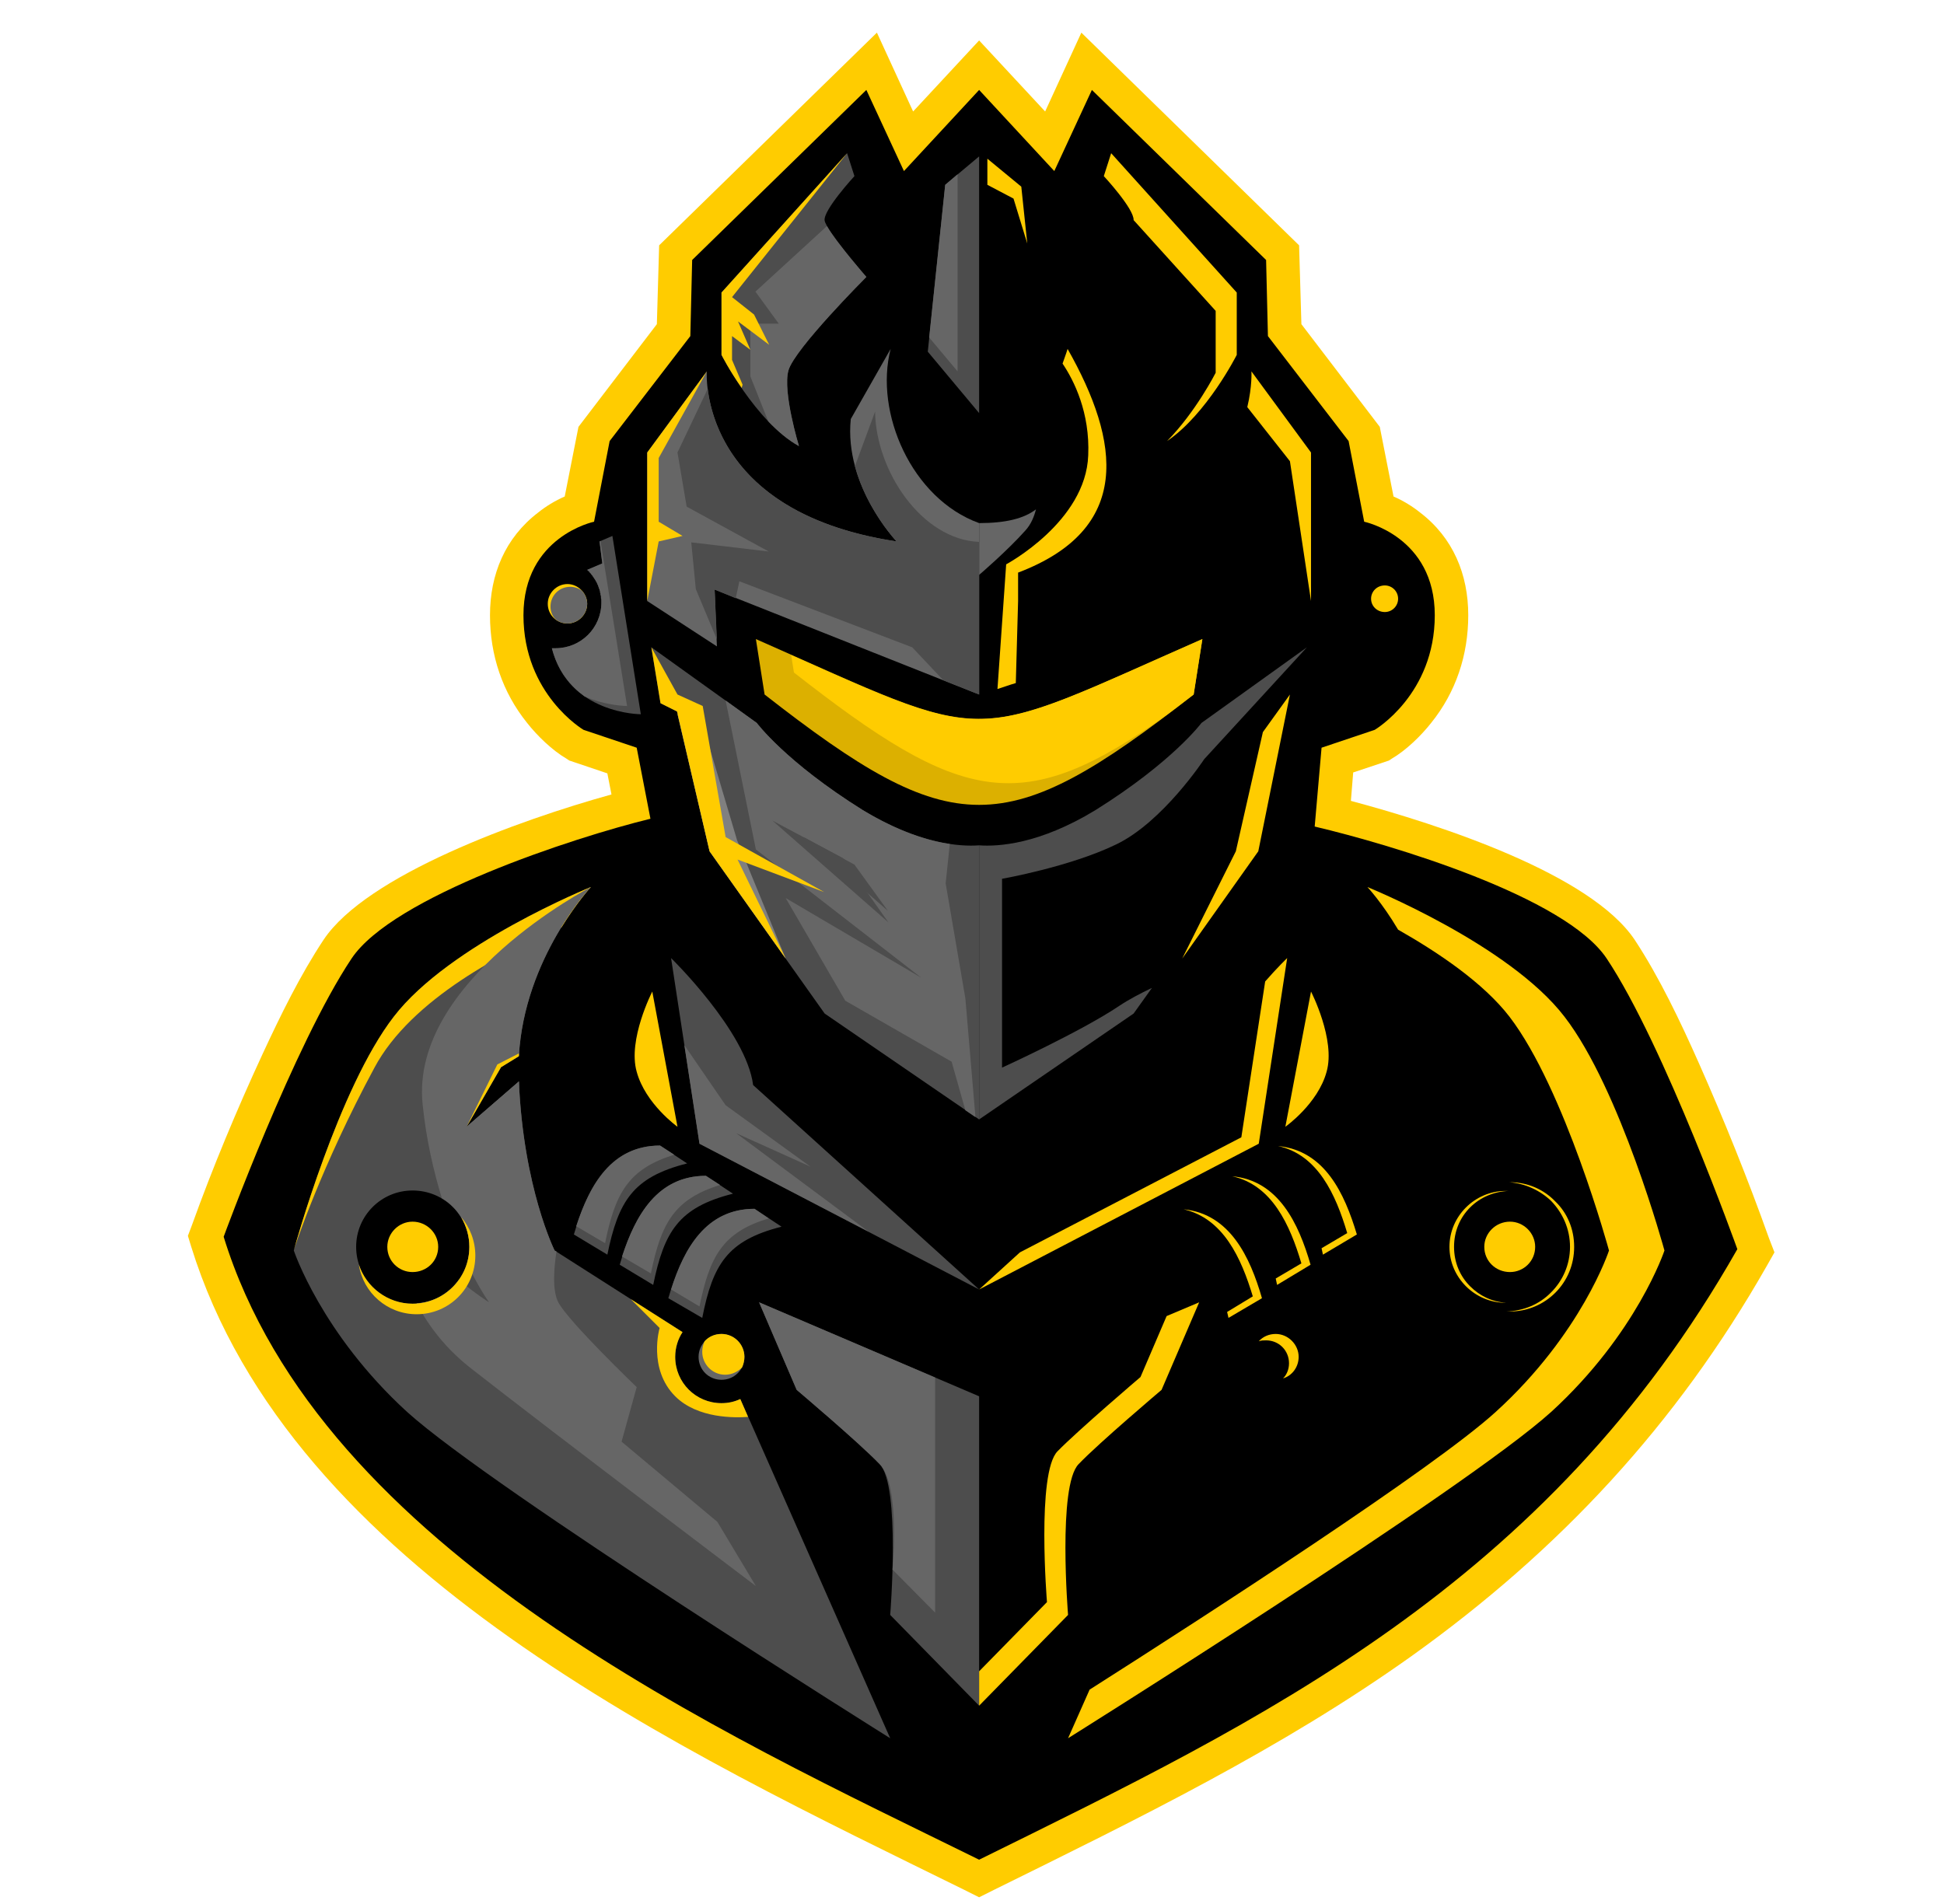
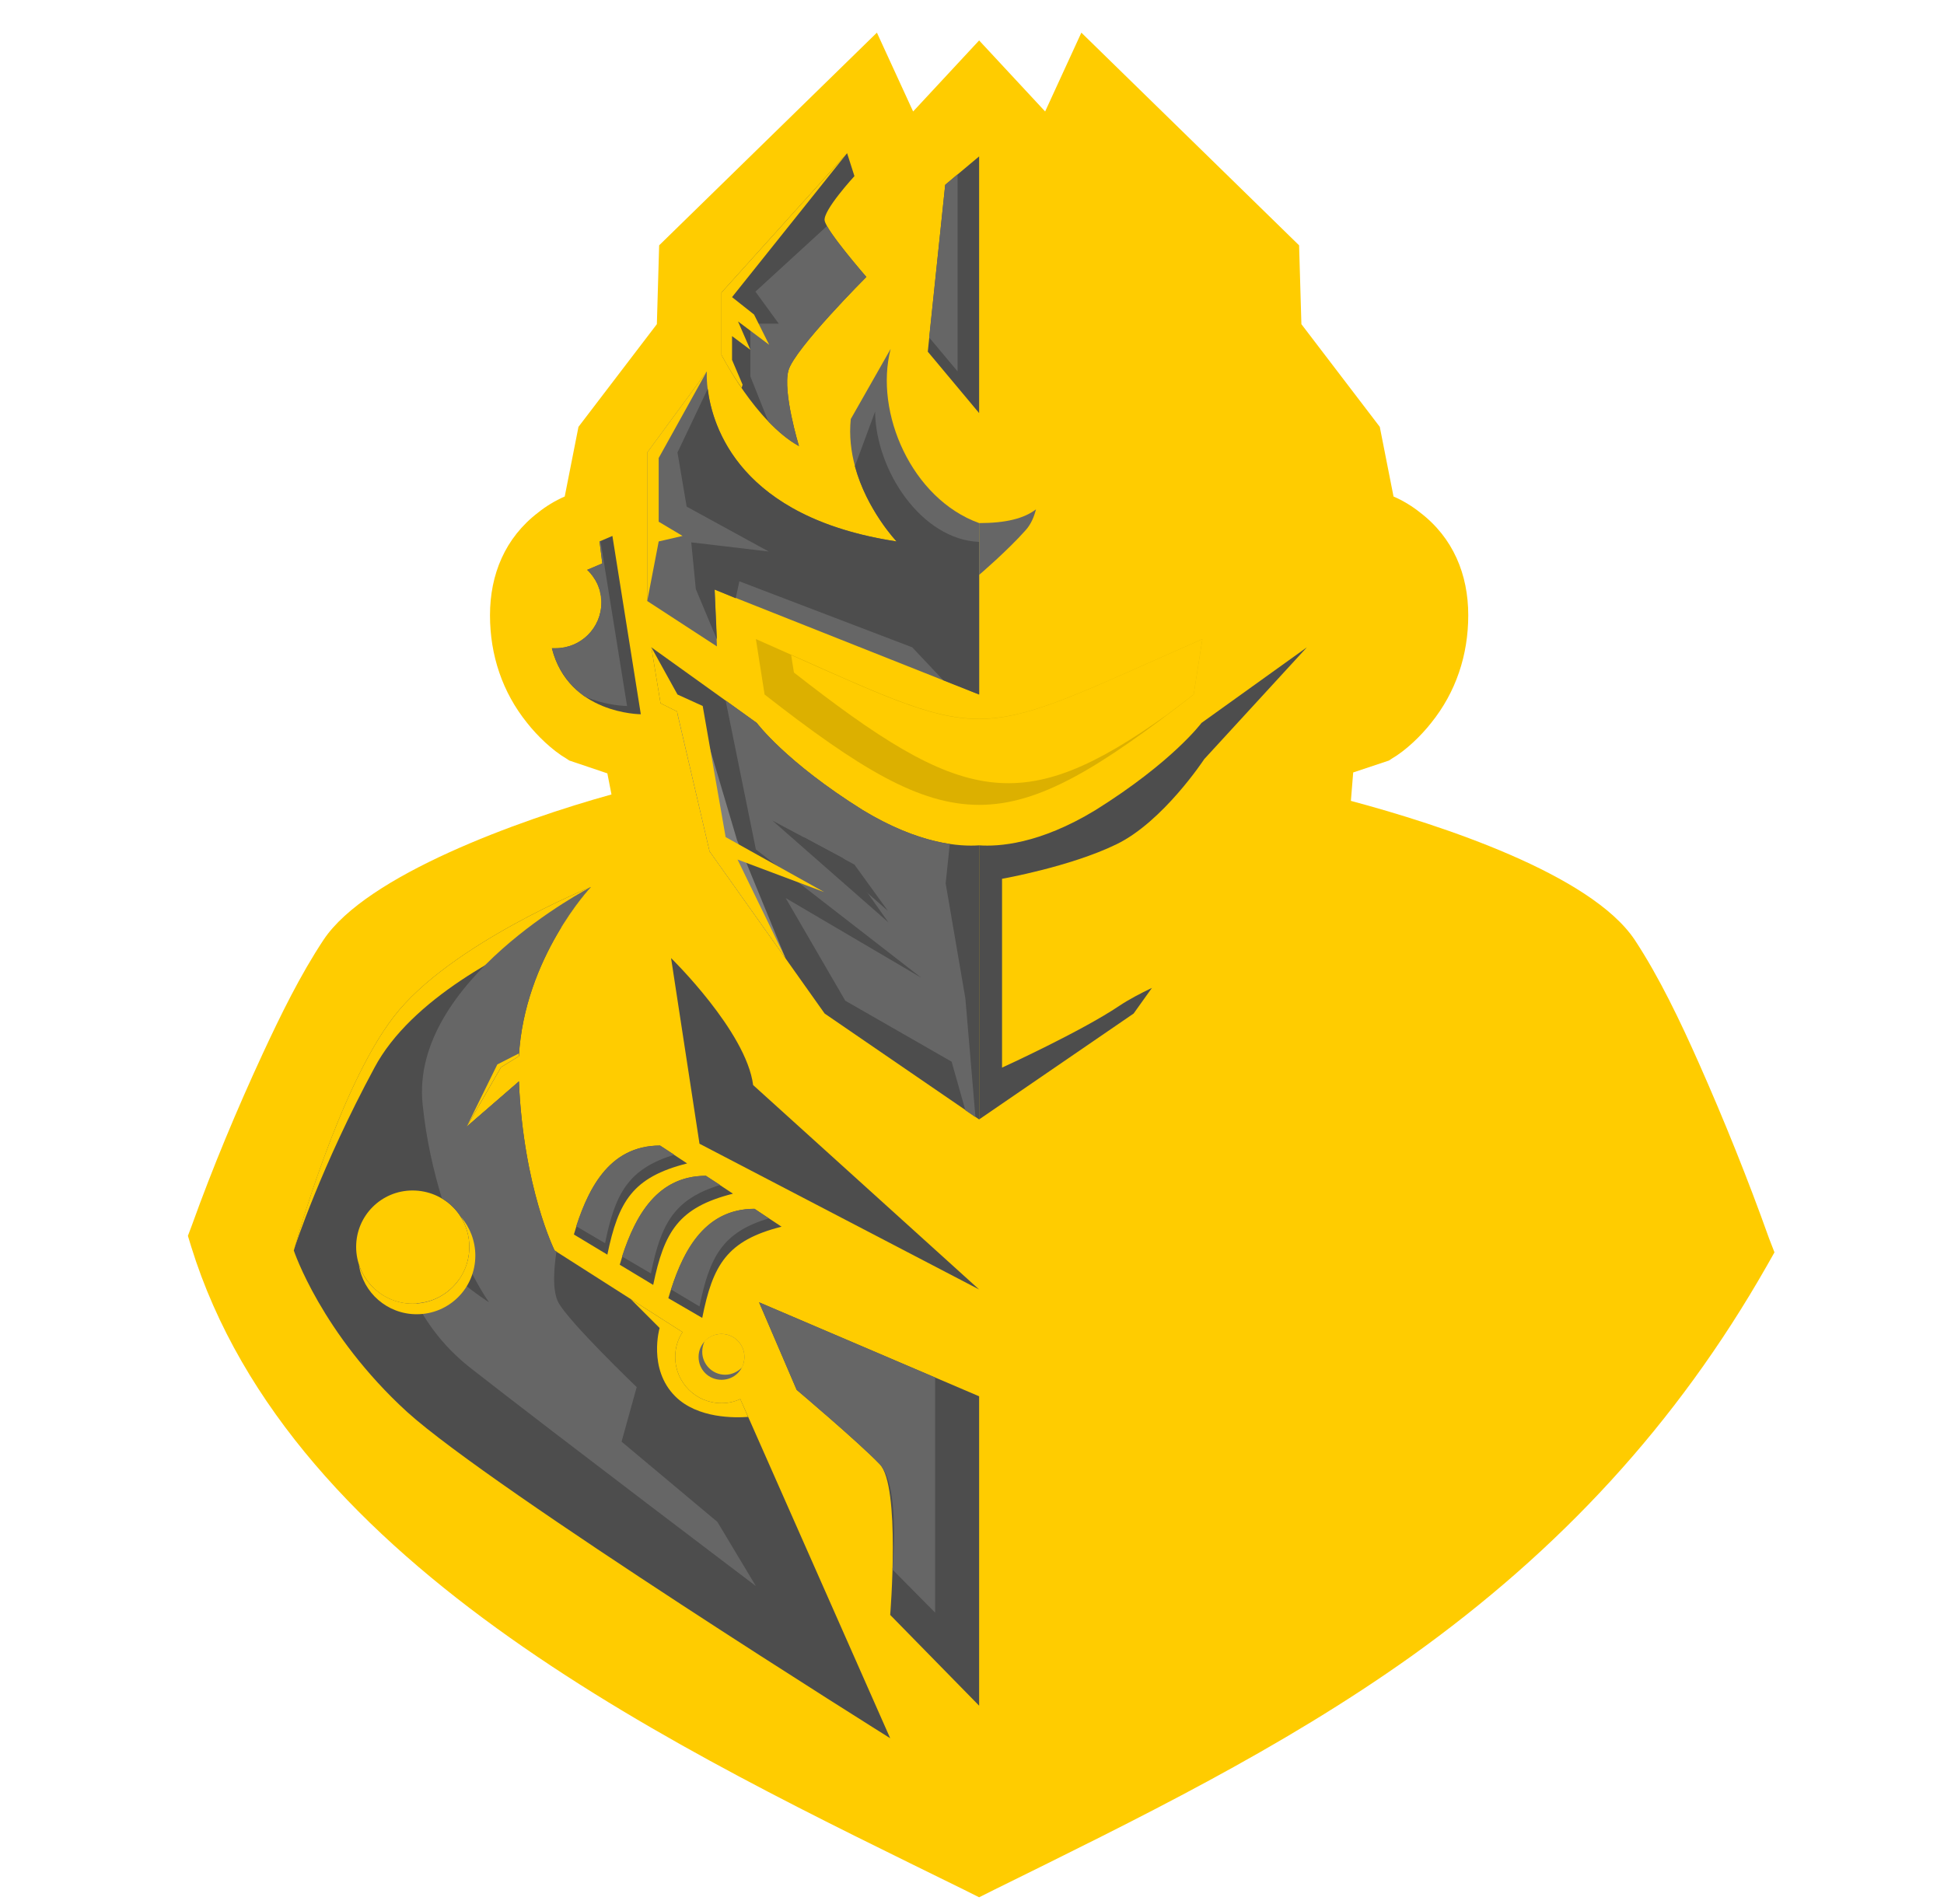
<svg xmlns="http://www.w3.org/2000/svg" width="100%" height="100%" viewBox="0 0 2403 2354" version="1.1" xml:space="preserve" style="fill-rule:evenodd;clip-rule:evenodd;stroke-linejoin:round;stroke-miterlimit:2;">
  <g id="ArtBoard1" transform="matrix(1.009,0,0,1,-793.938,-807)">
    <rect x="787" y="807" width="2382" height="2354" style="fill:none;" />
    <g transform="matrix(0.991,0,0,1,6.878,0)">
      <path d="M1542.98,1789.21L1537.88,1763.13L1490.85,1747.27L1487.45,1745.01C1469.88,1734.8 1451.18,1716.67 1438.71,1700.81C1408.11,1662.83 1392.8,1616.93 1392.8,1567.63C1392.8,1517.19 1411.51,1471.86 1452.31,1440.69C1461.38,1433.33 1473.28,1425.96 1485.18,1420.85L1502.18,1334.72L1599.08,1207.78L1601.91,1110.31L1871.1,847.36L1915.87,944.83L1997.47,856.995L2079.08,944.83L2123.85,847.36L2393.01,1110.31L2395.86,1207.78L2492.76,1334.72L2509.76,1420.85C2521.67,1425.96 2533.56,1433.33 2542.64,1440.69C2583.44,1471.86 2602.13,1517.19 2602.13,1567.63C2602.13,1616.93 2586.84,1662.83 2556.23,1700.81C2543.77,1716.67 2525.07,1734.8 2507.5,1745.01L2504.1,1747.27L2459.9,1762L2457.05,1797.14C2569.27,1827.17 2753.45,1887.81 2807.84,1968.85C2838.45,2015.31 2864.52,2070.29 2887.18,2121.29C2918.34,2191.57 2947.82,2264.66 2973.88,2337.76L2980.68,2355.33L2971.05,2372.33C2859.42,2568.4 2714.91,2723.69 2531.86,2854.59C2370.37,2969.63 2193.54,3055.76 2015.61,3143.6L1997.47,3152.67L1979.34,3143.6C1631.95,2972.46 1147.44,2748.62 1023.33,2347.97L1019.35,2334.93L1024.46,2321.34C1049.96,2250.49 1079.99,2178.53 1111.73,2109.96C1133.83,2062.34 1158.19,2012.48 1187.1,1968.85C1240.37,1888.94 1428.51,1820.94 1542.98,1789.21Z" style="fill:rgb(255,204,0);" />
-       <path d="M1221.66,1992.08C1150.27,2099.18 1063.56,2336.06 1063.56,2336.06C1183.7,2725.96 1683.52,2951.49 1997.47,3106.21C2345.42,2934.5 2698.47,2767.89 2934.78,2351.37C2934.78,2351.37 2844.68,2099.18 2773.28,1992.08C2722.27,1915.58 2508.06,1851.54 2412.3,1828.88L2420.79,1731.41L2486.53,1709.31C2486.53,1709.31 2560.75,1665.66 2560.75,1567.63C2560.75,1470.16 2473.49,1452.02 2473.49,1452.02L2454.22,1352.29L2354.49,1222.52L2352.23,1128.44L2136.87,918.19L2090.4,1018.5L1997.47,918.19L1904.53,1018.5L1858.06,918.19L1642.72,1128.44L1640.45,1222.52L1540.71,1352.29L1521.45,1452.02C1521.45,1452.02 1434.17,1470.16 1434.17,1567.63C1434.17,1665.66 1508.42,1709.31 1508.42,1709.31L1574.15,1731.41L1591.15,1819.24C1495.94,1842.48 1272.67,1915.58 1221.66,1992.08Z" />
      <path d="M1934,1241.78L1955.54,1035.5L1997.47,1000.36L1997.47,1317.71L1934,1241.78Z" style="fill:rgb(77,77,77);" />
      <path d="M1935.7,1224.22L1955.54,1035.5L1970.83,1022.46L1970.83,1266.15L1935.7,1224.22Z" style="fill:rgb(102,102,102);" />
      <path d="M1997.47,1665.66L1670.49,1535.89L1673.32,1606.17L1587.18,1550.06L1587.18,1366.45L1660.85,1266.15C1660.85,1266.15 1647.82,1438.99 1895.46,1476.4C1895.46,1476.4 1830.3,1407.82 1838.8,1325.08L1888.09,1238.38C1867.7,1317.15 1914.17,1423.68 1997.47,1453.72L1997.47,1665.66Z" style="fill:rgb(102,102,102);" />
      <path d="M1678.99,1168.67L1678.99,1245.75C1678.99,1245.75 1720.93,1328.49 1774.76,1358.52C1774.76,1358.52 1754.36,1291.65 1761.73,1265.02C1769.09,1238.38 1858.06,1149.4 1858.06,1149.4C1858.06,1149.4 1808.76,1092.74 1806.5,1079.71C1804.23,1067.24 1843.33,1024.74 1843.33,1024.74L1834.26,996.4L1678.99,1168.67Z" style="fill:rgb(77,77,77);" />
      <path d="M1624.01,1686.63L1664.25,1859.48L1806.5,2060.08L1997.47,2190.98L1997.47,1852.11C1974.24,1853.81 1923.24,1850.98 1853.53,1808.48C1758.32,1748.97 1722.63,1700.81 1722.63,1700.81L1592.29,1607.3L1603.61,1676.43L1624.01,1686.63Z" style="fill:rgb(77,77,77);" />
      <path d="M1616.65,1991.51C1616.65,1991.51 1709.58,2082.18 1718.09,2148.5L1997.47,2401.23L1651.79,2221.03L1616.65,1991.51Z" style="fill:rgb(77,77,77);" />
      <path d="M1297.04,2278.84C1336.14,2278.84 1367.3,2310 1367.3,2348.54C1367.3,2387.07 1336.14,2418.8 1297.04,2418.8C1258.5,2418.8 1227.33,2387.07 1227.33,2348.54C1227.33,2310 1258.5,2278.84 1297.04,2278.84ZM1517.48,1903.68C1517.48,1903.68 1435.3,1990.95 1428.51,2112.79L1406.41,2126.4L1363.91,2200.06L1427.38,2145.08L1428.51,2143.95C1434.17,2275.99 1472.71,2353.06 1472.71,2353.06L1630.82,2453.94C1625.15,2462.43 1621.75,2473.21 1621.75,2484.53C1621.75,2516.28 1647.25,2541.77 1678.99,2541.77C1687.48,2541.77 1694.85,2540.08 1702.22,2536.68L1887.53,2956.04C1887.53,2956.04 1396.77,2648.88 1290.24,2552.55C1184.27,2455.64 1150.27,2353.06 1150.27,2353.06C1150.27,2353.06 1204.67,2153.6 1273.8,2064.04C1342.37,1974.51 1517.48,1903.68 1517.48,1903.68Z" style="fill:rgb(77,77,77);" />
      <path d="M1725.46,2417.1L1997.47,2533.28L1997.47,2915.8L1887.53,2803.58C1887.53,2803.58 1900.56,2643.78 1874.5,2617.15C1849,2590.5 1771.92,2525.34 1771.92,2525.34L1725.46,2417.1Z" style="fill:rgb(77,77,77);" />
      <path d="M1725.46,2417.1L1943.06,2510.05L1943.06,2800.75L1890.37,2747.49C1890.37,2747.49 1900.56,2643.78 1874.5,2617.15C1849,2590.5 1771.92,2525.34 1771.92,2525.34L1725.46,2417.1Z" style="fill:rgb(102,102,102);" />
      <path d="M1517.48,1903.68C1517.48,1903.68 1500.48,1922.38 1481.21,1953.54C1412.07,1982.45 1295.33,2041.94 1250,2126.95C1184.27,2248.79 1151.4,2348.54 1150.27,2352.5C1151.96,2346.84 1205.8,2151.9 1273.8,2064.04C1342.37,1974.51 1517.48,1903.68 1517.48,1903.68Z" style="fill:rgb(255,204,0);" />
      <path d="M1566.78,2413.14L1630.82,2453.94C1625.15,2462.43 1621.75,2473.21 1621.75,2484.53C1621.75,2516.28 1647.25,2541.77 1678.99,2541.77C1687.48,2541.77 1694.85,2540.08 1702.22,2536.68L1711.86,2558.78C1695.99,2559.91 1649.52,2561.04 1621.75,2533.28C1587.75,2499.27 1602.48,2448.84 1602.48,2448.84L1566.78,2413.14Z" style="fill:rgb(255,204,0);" />
-       <path d="M1860.9,2329.83L1651.79,2221.03L1633.08,2099.18L1684.09,2173.43L1788.93,2249.36L1697.12,2207.99L1860.9,2329.83Z" style="fill:rgb(102,102,102);" />
      <path d="M1736.79,1327.92C1748.12,1339.81 1761.16,1351.16 1774.76,1358.52C1774.76,1358.52 1754.36,1291.65 1761.73,1265.02C1769.09,1238.38 1858.06,1149.4 1858.06,1149.4C1858.06,1149.4 1820.1,1105.77 1809.33,1086.51L1720.93,1167.54L1749.82,1207.21L1714.69,1207.21L1714.69,1272.38L1736.79,1327.92Z" style="fill:rgb(102,102,102);" />
      <path d="M1997.47,1665.66L1953.27,1648.1L1914.73,1607.3L1701.09,1525.69L1696.55,1546.66L1670.49,1535.89L1673.32,1597.66L1647.25,1535.33L1641.59,1477.53L1737.36,1488.86L1635.92,1433.33L1624.58,1366.45L1661.99,1287.69C1667.65,1334.72 1701.66,1446.93 1895.46,1476.4C1895.46,1476.4 1858.62,1437.86 1843.89,1383.46C1852.4,1360.78 1860.33,1338.68 1868.83,1316.01C1869.97,1389.68 1926.63,1474.12 1997.47,1476.96L1997.47,1665.66Z" style="fill:rgb(77,77,77);" />
      <path d="M1980.47,2179.66L1992.93,2188.15L1980.47,2041.38L1956.1,1899.15L1961.2,1850.41C1934,1846.44 1897.73,1835.1 1853.53,1808.48C1758.32,1748.97 1722.63,1700.81 1722.63,1700.81L1684.09,1673.03L1721.49,1857.21L1926.07,2015.88L1758.32,1917.28L1832,2044.21L1963.46,2119.59L1980.47,2179.66Z" style="fill:rgb(102,102,102);" />
      <path d="M1517.48,1903.68C1517.48,1903.68 1435.3,1990.95 1428.51,2112.79L1406.41,2126.4L1363.91,2200.06L1427.38,2145.08L1428.51,2143.95C1434.17,2275.99 1472.71,2353.06 1472.71,2353.06L1474.98,2354.2C1472.14,2372.9 1469.31,2401.79 1477.24,2417.1C1489.71,2440.9 1574.15,2521.94 1574.15,2521.94L1555.45,2589.37L1673.89,2688.55L1721.49,2767.89C1721.49,2767.89 1477.24,2583.14 1370.7,2499.84C1338.41,2474.91 1316.88,2446.58 1302.14,2418.23C1323.67,2417.1 1342.37,2405.78 1354.27,2389.34C1375.24,2406.91 1391.67,2417.1 1391.67,2417.1C1391.67,2417.1 1379.2,2400.1 1364.47,2368.94C1366.17,2362.71 1367.3,2355.89 1367.3,2348.54C1367.3,2323.04 1353.71,2300.37 1333.31,2288.46C1323.1,2255.02 1314.04,2216.5 1309.51,2172.3C1293.63,2019.28 1517.48,1903.68 1517.48,1903.68Z" style="fill:rgb(102,102,102);" />
      <path d="M1428.51,2109.4L1428.51,2112.79L1406.41,2126.4L1363.91,2200.06L1401.88,2122.98L1428.51,2109.4Z" style="fill:rgb(255,204,0);" />
      <path d="M1363.91,2200.06L1427.38,2145.08L1428.51,2143.95L1428.51,2150.77L1363.91,2200.06Z" style="fill:rgb(102,102,102);" />
      <path d="M1624.58,1690.04L1664.25,1859.48L1758.32,1992.08L1698.26,1845.87L1658.59,1712.14L1624.58,1690.04Z" style="fill:rgb(128,128,128);" />
      <path d="M2056.98,1108.04L2049.6,1037.77L2007.66,1003.2L2007.66,1035.5L2039.97,1052.51L2056.98,1108.04Z" style="fill:rgb(255,204,0);" />
      <path d="M2407.75,1550.06L2407.75,1366.45L2334.09,1266.15C2334.09,1266.15 2335.22,1284.28 2328.98,1310.35L2381.69,1377.22L2407.75,1550.06Z" style="fill:rgb(255,204,0);" />
      <path d="M2067.74,1436.73C2053,1448.06 2030.33,1453.72 1997.47,1453.72L1997.47,1517.77C1997.47,1517.77 2032.62,1487.72 2054.71,1462.79C2061.51,1455.43 2065.47,1445.78 2067.74,1436.73Z" style="fill:rgb(102,102,102);" />
      <path d="M2020.14,1658.87C2027.5,1656.59 2034.88,1653.76 2042.81,1651.5L2045.64,1550.06L2045.64,1514.93C2187.32,1461.09 2172.01,1353.42 2106.84,1238.38C2106.84,1238.38 2104.58,1245.75 2100.61,1256.52C2114.77,1277.48 2134.6,1317.15 2132.34,1369.86C2129.51,1452.02 2030.9,1504.72 2030.9,1504.72L2020.14,1658.87Z" style="fill:rgb(255,204,0);" />
      <path d="M2315.95,1168.67L2315.95,1245.75C2315.95,1245.75 2279.11,1318.84 2229.82,1352.29C2265.53,1316.01 2289.89,1267.85 2289.89,1267.85L2289.89,1191.34L2188.45,1079.14C2189.01,1064.97 2151.61,1024.74 2151.61,1024.74L2160.69,996.4L2315.95,1168.67Z" style="fill:rgb(255,204,0);" />
      <path d="M2211.12,2028.35L2188.45,2060.08L1997.47,2190.98L1997.47,1852.11C2020.71,1853.81 2071.7,1850.98 2141.42,1808.48C2236.61,1748.97 2272.32,1700.81 2272.32,1700.81L2402.66,1607.3L2275.72,1745.57C2275.72,1745.57 2224.72,1823.21 2166.91,1850.98C2109.67,1878.75 2025.8,1893.48 2025.8,1893.48L2025.8,2126.95C2025.8,2126.95 2123.85,2082.18 2170.88,2050.46C2182.79,2042.53 2196.94,2035.15 2211.12,2028.35Z" style="fill:rgb(77,77,77);" />
      <path d="M2378.29,1991.51C2378.29,1991.51 2366.38,2002.86 2351.08,2020.41L2321.62,2213.08L2047.9,2355.33L1997.47,2401.23L2343.15,2221.03L2378.29,1991.51Z" style="fill:rgb(255,204,0);" />
      <path d="M2477.47,1903.68C2477.47,1903.68 2495.59,1922.95 2515.42,1956.38C2565.3,1984.72 2620.83,2022.11 2653.14,2064.04C2721.7,2153.6 2776.12,2353.06 2776.12,2353.06C2776.12,2353.06 2742.67,2455.64 2636.13,2552.55C2559.62,2622.25 2281.95,2801.88 2134.04,2895.96L2107.41,2956.04C2107.41,2956.04 2598.16,2648.88 2704.7,2552.55C2810.67,2455.64 2844.68,2353.06 2844.68,2353.06C2844.68,2353.06 2790.27,2153.6 2721.14,2064.04C2652.57,1974.51 2477.47,1903.68 2477.47,1903.68Z" style="fill:rgb(255,204,0);" />
-       <path d="M2269.49,2417.1L2229.25,2434.1L2196.94,2509.48C2196.94,2509.48 2120.45,2574.65 2094.37,2601.28C2068.3,2627.91 2081.34,2787.73 2081.34,2787.73L1997.47,2873.3L1997.47,2915.8L2107.41,2803.58C2107.41,2803.58 2094.37,2643.78 2120.45,2617.15C2145.95,2590.5 2223,2525.34 2223,2525.34L2269.49,2417.1Z" style="fill:rgb(255,204,0);" />
      <path d="M2381.69,1665.66L2342.58,1859.48L2248.52,1992.08L2314.82,1859.48L2348.25,1712.14L2381.69,1665.66Z" style="fill:rgb(255,204,0);" />
      <path d="M1678.99,2512.88C1694.85,2512.88 1707.32,2500.41 1707.32,2484.53C1707.32,2469.25 1694.85,2456.21 1678.99,2456.21C1663.12,2456.21 1650.65,2469.25 1650.65,2484.53C1650.65,2500.41 1663.12,2512.88 1678.99,2512.88Z" style="fill:rgb(102,102,102);" />
      <path d="M1678.99,2456.21C1694.85,2456.21 1707.32,2469.25 1707.32,2484.53C1707.32,2489.08 1706.19,2493.61 1704.49,2497.57C1699.39,2502.67 1692.02,2506.63 1683.52,2506.63C1667.65,2506.63 1655.18,2493.61 1655.18,2478.3C1655.18,2473.21 1656.33,2469.25 1658.02,2465.28C1663.12,2459.6 1670.49,2456.21 1678.99,2456.21Z" style="fill:rgb(255,204,0);" />
      <path d="M2364.12,2456.21C2379.42,2456.21 2392.47,2469.25 2392.47,2484.53C2392.47,2497.01 2384.52,2507.77 2373.2,2511.18C2377.73,2506.63 2380.56,2499.84 2380.56,2492.48C2380.56,2476.61 2368.08,2464.13 2352.23,2464.13C2349.4,2464.13 2345.98,2464.13 2343.15,2465.28C2348.25,2459.6 2355.63,2456.21 2364.12,2456.21Z" style="fill:rgb(255,204,0);" />
      <path d="M1579.25,1690.04C1579.25,1690.04 1489.71,1690.04 1469.31,1608.43L1473.84,1608.43C1505.01,1608.43 1530.52,1583.5 1530.52,1551.76C1530.52,1535.89 1523.71,1521.73 1512.95,1511.53L1531.65,1503.59L1528.24,1476.4L1544.12,1469.59L1579.25,1690.04Z" style="fill:rgb(77,77,77);" />
      <path d="M1509.55,1667.94C1492.55,1655.46 1476.67,1636.76 1469.31,1608.43L1473.84,1608.43C1505.01,1608.43 1530.52,1583.5 1530.52,1551.76L1530.52,1547.79L1529.95,1546.66L1529.95,1543.26L1529.39,1542.7L1529.39,1540.43L1528.82,1539.87L1528.82,1537.59L1528.24,1536.46L1528.24,1535.33L1527.68,1535.33L1527.68,1534.19L1527.11,1533.63L1527.11,1532.5L1526.55,1531.93L1526.55,1530.79L1525.98,1530.22L1525.98,1529.66L1525.41,1529.09L1525.41,1528.52L1524.85,1527.39L1524.85,1526.82L1524.28,1526.26L1523.71,1525.69L1523.71,1525.13L1523.15,1524.56L1523.15,1523.99L1522.58,1523.43L1522.02,1522.86L1522.02,1522.29L1521.45,1521.73L1520.88,1521.16L1520.88,1520.6L1520.31,1520.03L1519.74,1519.46L1519.74,1518.9L1518.04,1517.19L1518.04,1516.62L1516.34,1514.93L1515.78,1514.36L1515.78,1513.79L1515.21,1513.23L1514.65,1513.23L1514.65,1512.66L1514.08,1512.66L1514.08,1512.09L1513.51,1512.09L1512.95,1511.53L1531.65,1503.59L1528.24,1476.4L1529.39,1475.83L1562.24,1679.84C1562.24,1679.84 1536.75,1679.84 1509.55,1667.94Z" style="fill:rgb(102,102,102);" />
      <path d="M1488.58,1577.83C1501.61,1577.83 1512.95,1567.06 1512.95,1553.46C1512.95,1540.43 1501.61,1529.09 1488.58,1529.09C1474.98,1529.09 1464.21,1540.43 1464.21,1553.46C1464.21,1567.06 1474.98,1577.83 1488.58,1577.83Z" style="fill:rgb(255,204,0);" />
-       <path d="M1506.14,1537.03C1510.12,1541 1512.95,1547.23 1512.95,1553.46C1512.95,1567.06 1501.61,1577.83 1488.58,1577.83C1482.91,1577.83 1478.38,1576.13 1474.41,1573.29C1469.88,1569.33 1467.61,1563.1 1467.61,1556.86C1467.61,1543.26 1478.38,1532.5 1491.98,1532.5C1497.08,1532.5 1502.18,1534.19 1506.14,1537.03Z" style="fill:rgb(102,102,102);" />
      <path d="M2498.98,1563.67C2508.06,1563.67 2515.42,1556.29 2515.42,1547.23C2515.42,1538.16 2508.06,1530.79 2498.98,1530.79C2489.36,1530.79 2482,1538.16 2482,1547.23C2482,1556.29 2489.36,1563.67 2498.98,1563.67Z" style="fill:rgb(255,204,0);" />
      <path d="M2273.45,1597.1L2262.68,1665.66C2029.76,1847.57 1965.17,1847.57 1732.26,1665.66L1721.49,1597.1C2019.57,1728.57 1974.81,1728.57 2273.45,1597.1Z" style="fill:rgb(220,176,0);" />
      <path d="M2273.45,1597.1L2262.68,1665.66C2251.35,1674.17 2240.58,1682.67 2229.82,1690.6C2050.17,1818.68 1977.07,1801.67 1768.53,1638.47L1765.13,1616.93C2016.18,1728.57 1990.1,1721.77 2273.45,1597.1Z" style="fill:rgb(255,204,0);" />
      <path d="M1593.42,2032.88C1593.42,2032.88 1562.82,2092.39 1574.15,2132.06C1584.92,2171.73 1624.58,2200.06 1624.58,2200.06L1593.42,2032.88Z" style="fill:rgb(255,204,0);" />
      <path d="M1553.18,2370.63C1569.05,2316.79 1595.69,2260.7 1659.72,2260.7L1693.16,2282.8C1625.71,2299.8 1608.15,2329.83 1594.55,2395.57L1553.18,2370.63ZM1496.51,2333.23C1512.38,2279.4 1538.44,2223.29 1603.05,2223.29L1636.49,2245.39C1569.05,2262.4 1551.49,2292.42 1537.88,2358.16L1496.51,2333.23ZM1613.26,2412C1629.12,2358.16 1655.76,2301.5 1719.8,2301.5L1753.22,2323.6C1685.79,2340.61 1668.22,2370.63 1655.18,2436.37L1613.26,2412Z" style="fill:rgb(77,77,77);" />
      <path d="M1677.29,2272.02C1620.05,2289.59 1604.18,2320.21 1591.71,2381.41L1556.02,2360.44C1572.45,2310 1599.65,2260.7 1659.72,2260.7L1677.29,2272.02ZM1620.62,2234.64C1563.39,2252.19 1547.51,2282.8 1535.05,2344L1499.35,2323.04C1515.78,2272.59 1542.98,2223.29 1603.05,2223.29L1620.62,2234.64ZM1616.65,2401.23C1632.52,2350.8 1659.72,2301.5 1719.8,2301.5L1737.36,2313.39C1680.12,2330.4 1664.25,2360.99 1651.79,2422.2L1616.65,2401.23Z" style="fill:rgb(102,102,102);" />
      <path d="M2407.19,2370.63C2392.47,2319.64 2367.51,2266.36 2310.29,2261.27C2359.59,2272.02 2381.69,2321.34 2395.86,2368.94L2364.12,2387.64C2364.68,2390.47 2365.25,2392.74 2365.82,2395.57L2407.19,2370.63ZM2347.11,2412C2332.39,2360.99 2307.46,2307.73 2250.22,2302.07C2299.52,2313.39 2321.62,2362.71 2335.79,2409.74L2304.04,2429.01L2305.74,2436.37L2347.11,2412ZM2464.43,2333.23C2449.12,2282.23 2424.76,2229.52 2366.95,2223.86C2416.26,2234.64 2438.36,2283.93 2452.52,2331.53L2420.79,2350.23C2421.36,2353.06 2421.93,2355.33 2422.49,2358.16L2464.43,2333.23Z" style="fill:rgb(255,204,0);" />
      <path d="M1297.04,2379.69C1314.6,2379.69 1328.77,2366.11 1328.77,2348.54C1328.77,2331.53 1314.6,2317.38 1297.04,2317.38C1280.04,2317.38 1265.86,2331.53 1265.86,2348.54C1265.86,2366.11 1280.04,2379.69 1297.04,2379.69Z" style="fill:rgb(255,204,0);" />
      <path d="M2653.71,2379.69C2670.71,2379.69 2684.86,2366.11 2684.86,2348.54C2684.86,2331.53 2670.71,2317.38 2653.71,2317.38C2636.13,2317.38 2621.96,2331.53 2621.96,2348.54C2621.96,2366.11 2636.13,2379.69 2653.71,2379.69Z" style="fill:rgb(255,204,0);" />
      <path d="M2652.57,2279.4C2633.87,2279.97 2616.87,2287.33 2604.41,2299.8C2591.93,2312.26 2584.57,2329.27 2584.57,2348.54C2584.57,2367.8 2591.93,2384.81 2604.41,2397.26C2616.3,2409.17 2631.6,2416.53 2649.18,2417.67L2648.04,2417.67C2629.34,2417.67 2611.77,2409.74 2599.29,2397.26C2586.84,2384.81 2578.89,2367.8 2578.89,2348.54C2578.89,2329.27 2586.84,2312.26 2599.29,2299.8C2611.77,2287.33 2629.34,2279.4 2648.04,2279.4L2652.57,2279.4ZM2653.71,2268.63C2675.8,2268.63 2695.64,2277.71 2709.79,2292.42C2724.54,2306.6 2733.05,2326.43 2733.05,2348.54C2733.05,2370.63 2724.54,2390.47 2709.79,2405.21C2695.64,2419.36 2675.8,2428.44 2653.71,2428.44L2648.61,2428.44C2670.71,2427.88 2690.54,2419.36 2704.7,2404.64C2718.87,2390.47 2727.93,2370.63 2727.93,2348.54C2727.93,2326.43 2718.87,2306.6 2704.7,2291.86C2691.11,2278.84 2672.97,2270.32 2653.14,2268.63L2653.71,2268.63Z" style="fill:rgb(255,204,0);fill-rule:nonzero;" />
      <path d="M1741.9,1821.51L1885.26,1947.31L1829.16,1867.97L1741.9,1821.51Z" style="fill:rgb(77,77,77);" />
      <path d="M1780.42,1841.91L1884.7,1933.14L1843.33,1875.91L1780.42,1841.91Z" style="fill:rgb(77,77,77);" />
-       <path d="M2407.75,2032.88C2407.75,2032.88 2438.36,2092.39 2427.02,2132.06C2416.26,2171.73 2376.03,2200.06 2376.03,2200.06L2407.75,2032.88Z" style="fill:rgb(255,204,0);" />
      <path d="M1624.01,1686.63L1664.25,1859.48L1758.32,1992.08L1698.83,1869.68L1805.93,1909.91L1684.09,1841.91L1655.76,1679.84L1624.58,1665.66L1592.29,1607.3L1603.61,1676.43L1624.01,1686.63Z" style="fill:rgb(255,204,0);" />
      <path d="M1660.85,1266.15L1601.35,1373.26L1601.35,1452.02L1630.82,1469.59L1601.35,1476.4L1587.18,1550.06L1587.18,1366.45L1660.85,1266.15Z" style="fill:rgb(255,204,0);" />
      <path d="M1678.99,1168.67L1678.99,1245.75C1678.99,1245.75 1688.05,1263.89 1703.92,1286.55L1705.06,1282.58L1692.02,1251.98L1692.02,1222.52L1714.69,1239.51L1699.39,1204.38L1737.92,1233.27L1719.23,1195.88L1692.02,1174.34L1834.26,996.4L1678.99,1168.67Z" style="fill:rgb(255,204,0);" />
      <path d="M1357.1,2311.69C1367.87,2324.17 1374.67,2341.17 1374.67,2359.31C1374.67,2399.53 1342.37,2431.84 1302.14,2431.84C1265.86,2431.84 1235.84,2405.21 1230.73,2370.63C1239.8,2398.4 1266.44,2418.8 1297.04,2418.8C1336.14,2418.8 1367.3,2387.07 1367.3,2348.54C1367.3,2334.93 1363.34,2322.47 1357.1,2311.69Z" style="fill:rgb(255,204,0);" />
    </g>
  </g>
</svg>